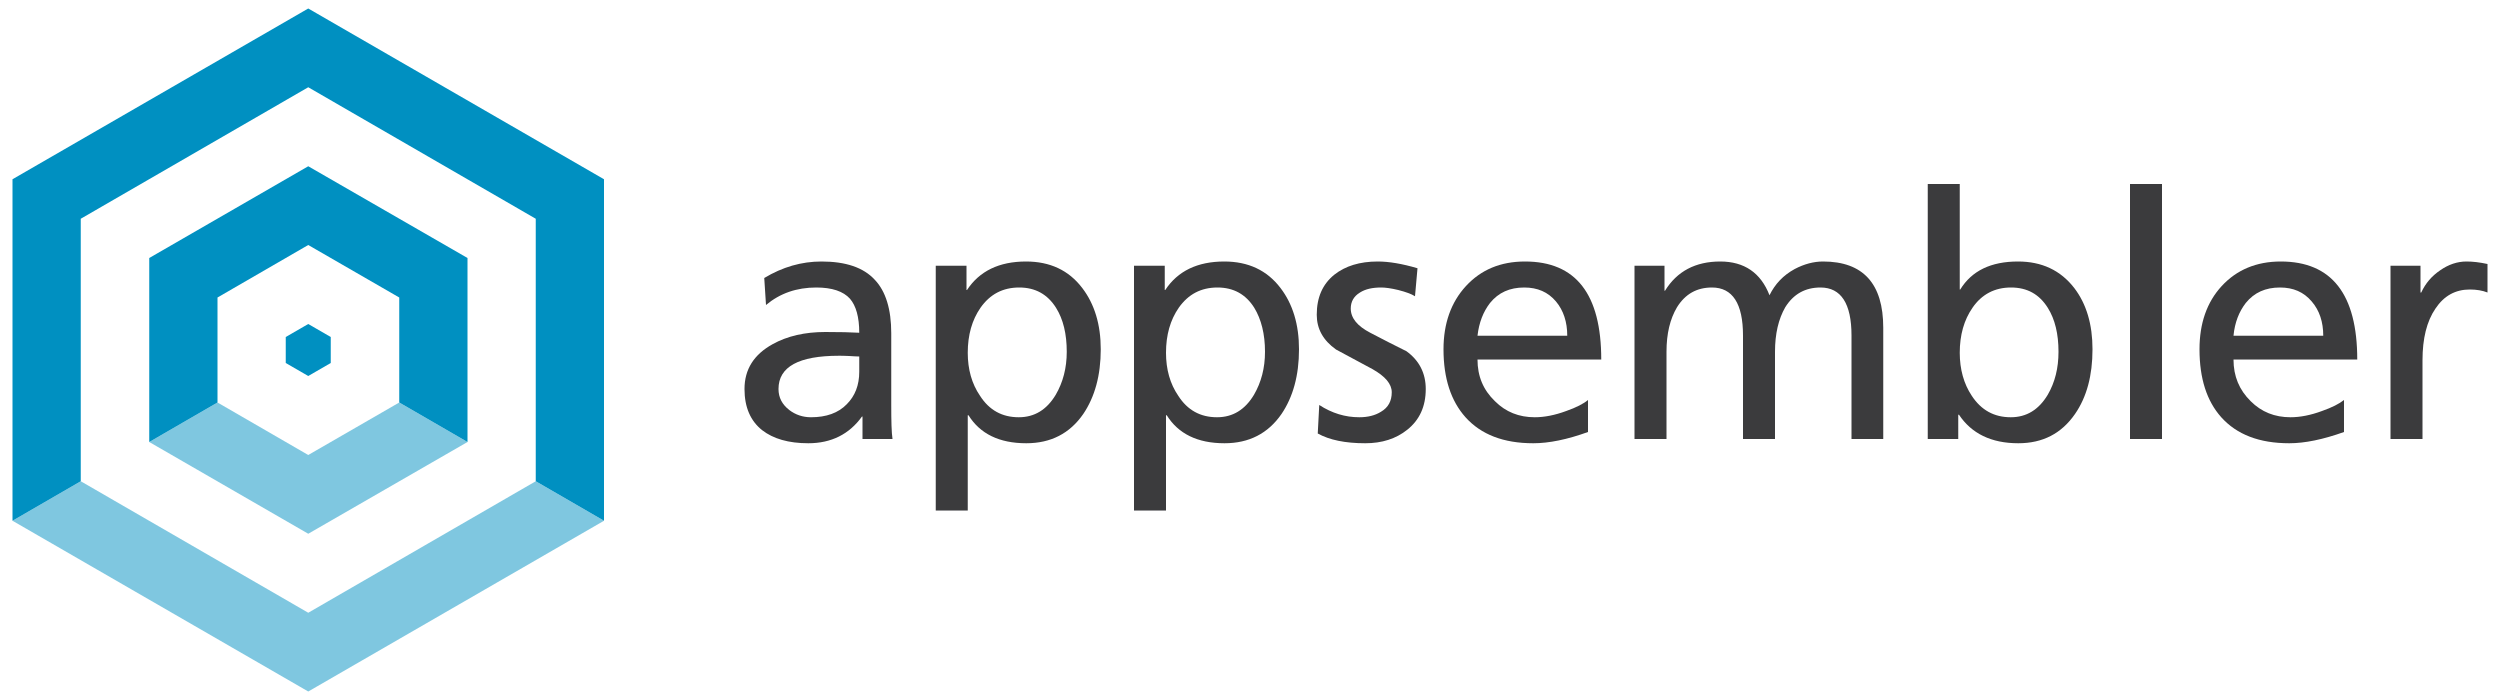
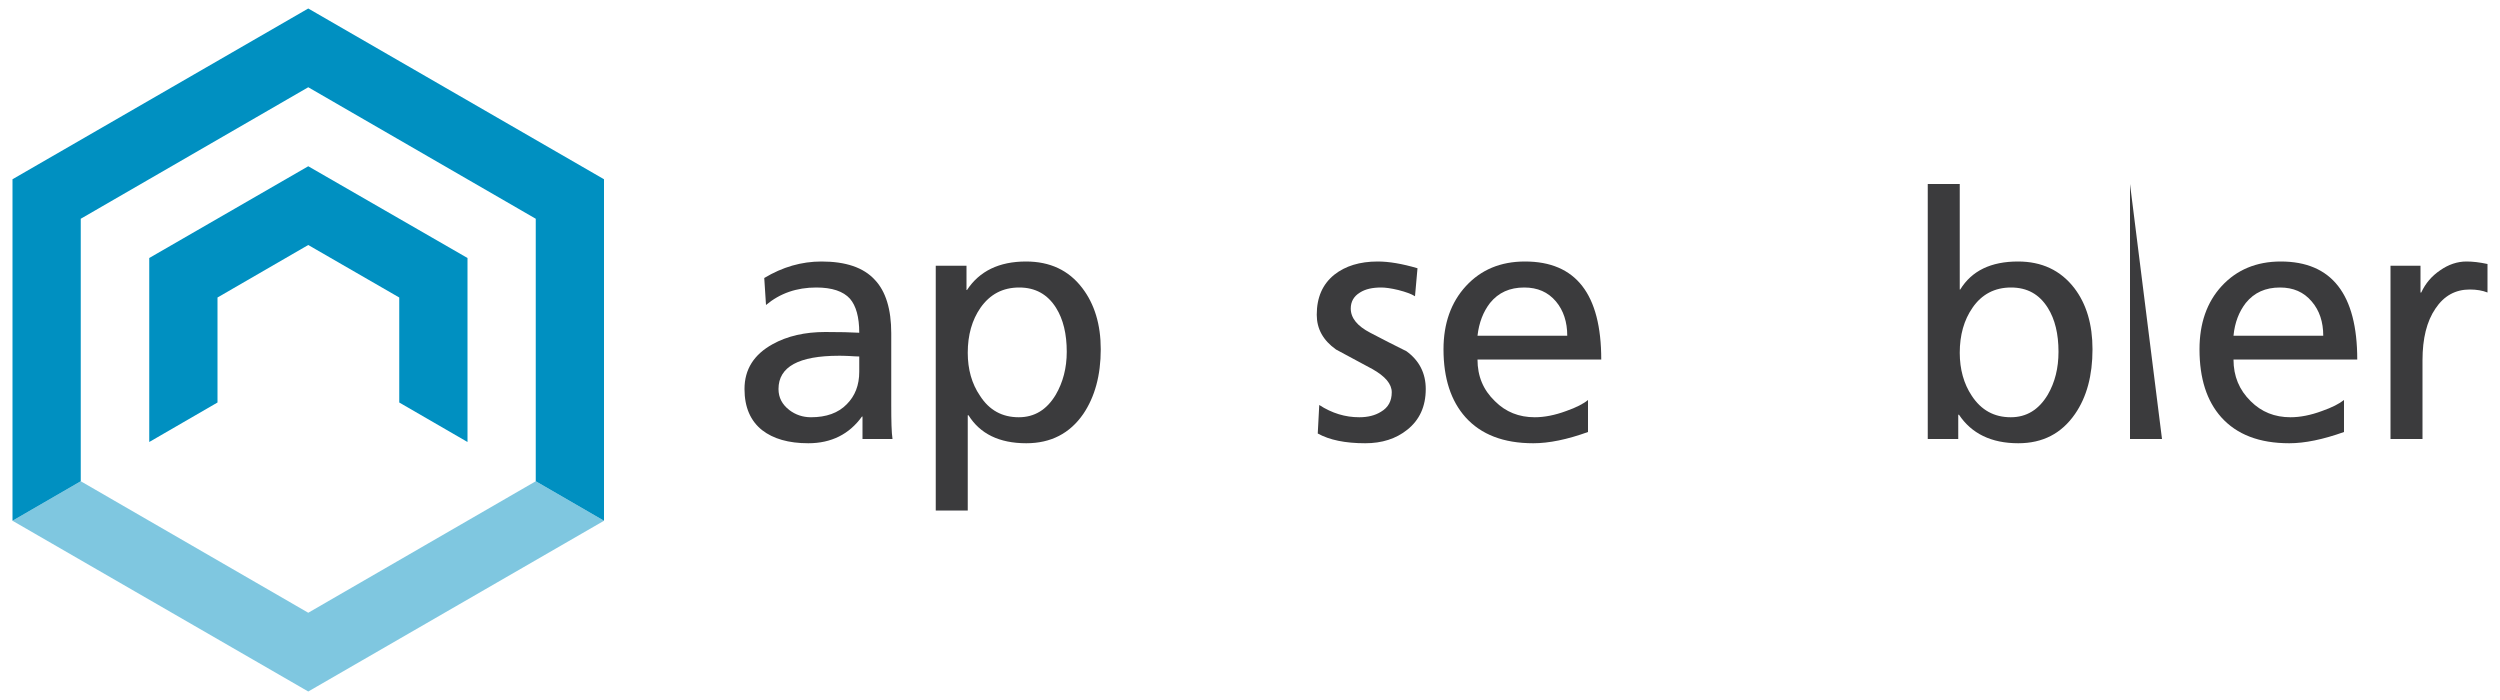
<svg xmlns="http://www.w3.org/2000/svg" clip-rule="evenodd" fill-rule="evenodd" height="28mm" image-rendering="optimizeQuality" shape-rendering="geometricPrecision" text-rendering="geometricPrecision" viewBox="0 0 10000 2800" width="100mm">
  <g fill="#3b3b3d" fill-rule="nonzero">
    <path d="m3570 1756h-120v-90h-2c-51 71-123 107-215 107-79 0-140-18-184-52-47-37-71-92-71-165 0-79 38-138 112-179 59-33 130-49 211-49 57 0 103 1 136 3 0-63-13-108-37-136-27-30-72-45-135-45-78 0-145 23-201 70l-7-108c73-44 149-66 229-66 97 0 168 24 213 73 44 46 66 118 66 214v287c0 64 1 109 5 136zm-133-269v-61c-9 0-23-1-41-2s-32-1-40-1c-161 0-242 44-242 133 0 35 15 62 43 84 25 19 54 29 87 29 61 0 109-17 143-52 33-33 50-76 50-130z" />
    <path d="m4403 1397c0 105-24 191-70 259-54 78-130 117-228 117-108 0-185-38-231-112h-3v381h-128v-979h123v97h2c50-76 129-114 236-114 96 0 171 35 225 106 49 64 74 146 74 245zm-136 10c0-71-14-130-43-176-34-54-83-81-147-81-66 0-117 27-155 81-34 49-51 109-51 180 0 66 16 124 49 172 37 58 89 86 155 86 63 0 112-30 148-90 29-50 44-107 44-172z" />
-     <path d="m5196 1397c0 105-24 191-70 259-54 78-130 117-228 117-108 0-185-38-231-112h-3v381h-128v-979h123v97h2c50-76 129-114 236-114 96 0 171 35 225 106 49 64 74 146 74 245zm-136 10c0-71-15-130-43-176-34-54-83-81-147-81-66 0-117 27-155 81-34 49-51 109-51 180 0 66 16 124 49 172 37 58 89 86 155 86 63 0 112-30 148-90 29-50 44-107 44-172z" />
    <path d="m5703 1556c0 70-25 124-74 163-45 36-101 54-168 54-80 0-143-13-190-39l6-114c51 33 104 49 160 49 34 0 63-7 87-22 29-17 43-43 43-78 0-33-26-64-78-93-48-26-96-52-145-78-52-37-77-83-77-139 0-69 23-122 70-160 44-35 102-53 174-53 45 0 98 9 159 27l-10 112c-14-9-36-17-67-25-29-7-52-10-68-10-35 0-63 6-85 20-25 15-37 37-37 64 0 38 26 70 78 97 48 25 96 50 145 74 51 37 77 88 77 151z" />
    <path d="m6405 1438h-495c0 67 23 122 70 167 43 43 96 64 159 64 38 0 80-8 126-25 40-14 69-29 87-44v128c-83 30-156 45-219 45-119 0-209-35-271-104-58-65-88-155-88-272 0-103 30-188 90-253s138-98 236-98c204 0 305 131 305 392zm-136-95c0-55-15-101-45-137-32-38-74-56-127-56-58 0-103 20-137 62-27 35-44 78-50 131z" />
-     <path d="m7533 1756h-127v-414c0-128-42-192-124-192-61 0-108 26-141 79-27 47-41 106-41 178v349h-128v-414c0-128-42-192-124-192-61 0-107 26-140 79-28 47-42 106-42 178v349h-128v-693h120v100h2c48-78 122-117 221-117 96 0 162 45 197 135 22-45 55-80 101-105 38-20 76-30 113-30 161 0 241 89 241 265z" />
    <path d="m8370 1397c0 105-23 191-70 259-54 78-129 117-227 117-108 0-187-39-237-114h-3v97h-122v-1020h128v422h2c46-75 123-112 231-112 95 0 170 35 225 106 49 64 73 146 73 245zm-136 10c0-71-14-130-43-176-34-54-82-81-147-81s-117 27-154 81c-34 49-51 109-51 180 0 66 16 124 48 172 38 58 90 86 156 86 63 0 112-30 148-90 29-50 43-107 43-172z" />
-     <path d="m8648 1756h-128v-1020h128z" />
+     <path d="m8648 1756h-128v-1020z" />
    <path d="m9429 1438h-495c0 67 23 122 69 167 43 43 96 64 159 64 38 0 80-8 126-25 40-14 69-29 88-44v128c-84 30-157 45-219 45-120 0-210-35-272-104-58-65-87-155-87-272 0-103 29-188 89-253s139-98 236-98c204 0 306 131 306 392zm-136-95c0-55-15-101-46-137-32-38-74-56-127-56-58 0-103 20-137 62-27 35-44 78-49 131z" />
    <path d="m9950 1170c-20-8-44-12-71-12-57 0-103 25-137 76-35 51-52 120-52 207v315h-128v-693h120v107h3c17-37 42-66 76-89 33-23 68-35 105-35 24 0 52 3 84 10z" />
  </g>
-   <path d="m597 1768 636 367 637-367-273-158-364 210-363-210zm1273-736-637-367z" fill="#0090c1" fill-opacity=".502" />
-   <path d="m1233 1296-90 52v104l90 52 90-52v-104z" fill="none" />
  <path d="m1233 34-1183 683v1366l273-158v-1050l910-526 910 526v1050l273 158v-1366z" fill="#0090c1" />
  <path d="m50 2083 1183 683 1183-683-273-158-910 526-910-526z" fill="#0090c1" fill-opacity=".502" />
  <path d="m1870 1032v736l-273-158v-420l-364-210-363 210v420l-273 158v-736l636-367z" fill="#0090c1" />
-   <path d="m1233 1296-90 52v104l90 52 90-52v-104z" fill="#0090c1" />
</svg>